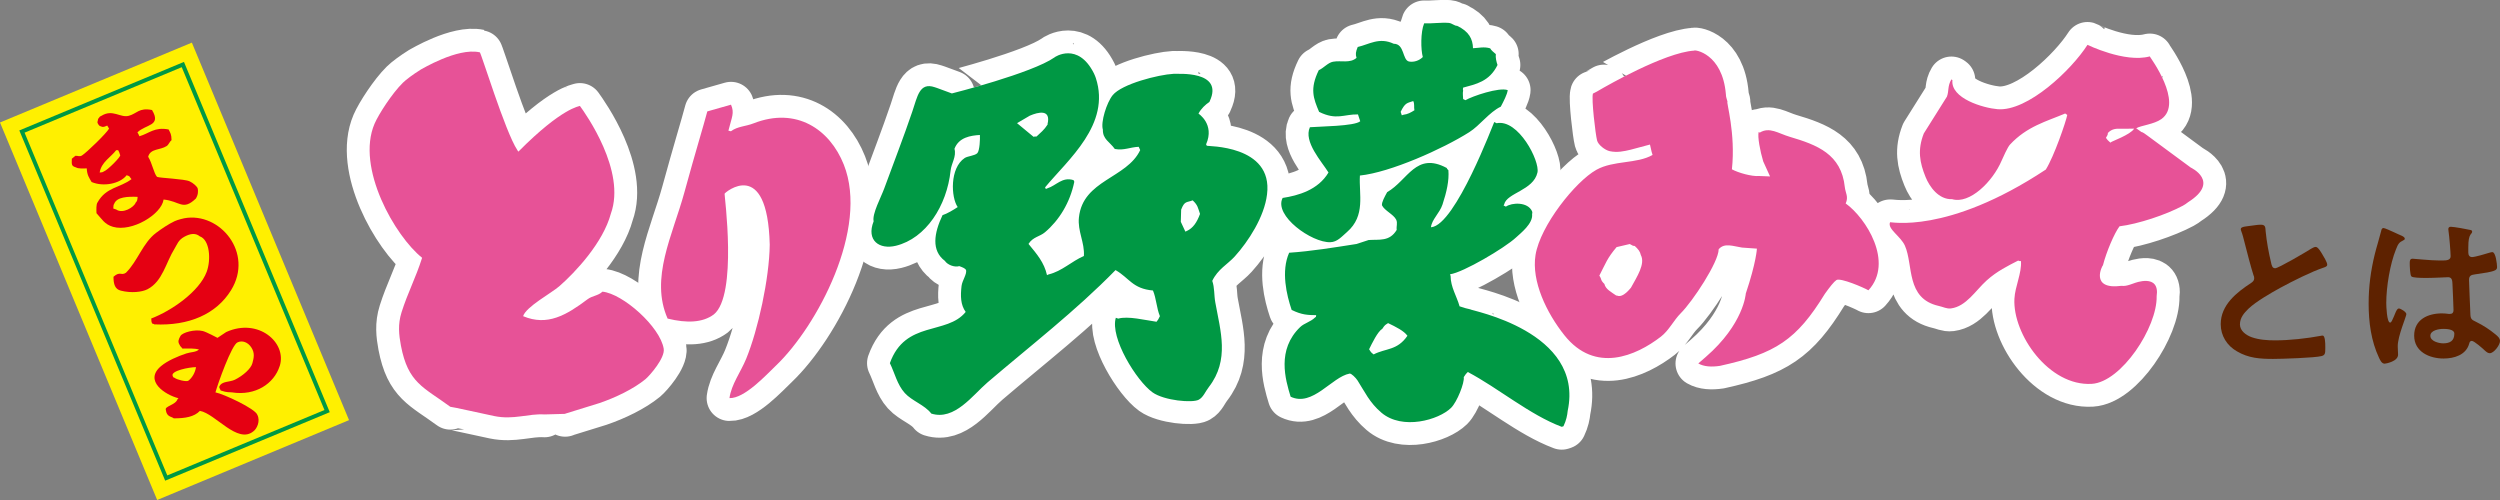
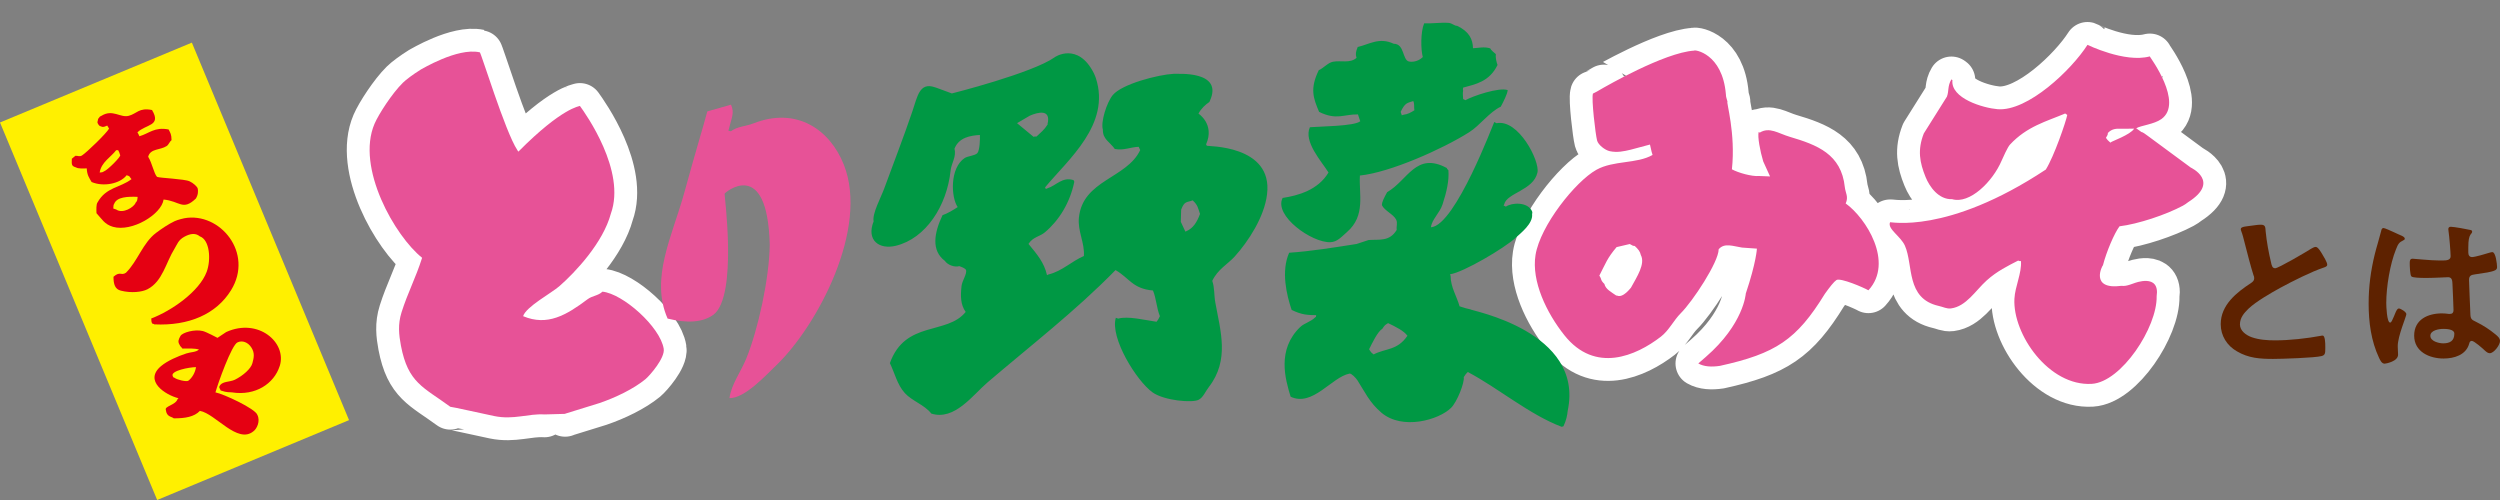
<svg xmlns="http://www.w3.org/2000/svg" id="_レイヤー_2" viewBox="0 0 519.01 103.8">
  <rect x="0" y="0" width="519.01" height="103.8" fill="#808080" stroke="none" />
  <defs>
    <style>.cls-1,.cls-2{fill:#fff;}.cls-1,.cls-2,.cls-3,.cls-4,.cls-5,.cls-6{fill-rule:evenodd;}.cls-2{stroke:#fff;stroke-linecap:round;stroke-linejoin:round;stroke-width:9.48px;}.cls-3{fill:#e50012;}.cls-4{fill:#e75297;}.cls-5{fill:#009844;}.cls-7{fill:#5e2200;}.cls-6{fill:#fff000;}</style>
  </defs>
  <g id="_画像">
-     <path class="cls-2" d="M250.61,30.26c-.19.15,13.75-.28,12.43,10.1-.55,4.66-3.89,9.78-6.7,12.88-1.46,1.62-3.53,2.65-4.67,5.07.5,1.43.35,2.92.63,4.46,1.06,5.93,3.02,11.94-1.34,17.58-.77.99-1.12,2.09-2.09,2.63-1.27.71-7.17.21-9.61-1.53-3.32-2.39-8.86-11.33-7.61-15.48.17.06.33.12.5.18,2-.6,5.72.34,7.95.65.28-.35.42-.53.7-1.16-.7-1.68-.74-3.67-1.44-5.33-4.26-.38-4.86-2.56-7.77-4.24-8.22,8.42-17.8,15.82-26.58,23.32-3.06,2.62-6.85,8-11.67,6.47-1.36-1.79-4.02-2.62-5.5-4.26-1.59-1.76-2.09-4.16-3.1-6.21,3.21-8.94,11.81-5.77,15.74-10.63-1.07-1.48-1.1-3.31-.86-5.39.15-1.19,1.13-2.39.94-3.33-.26-.37-.73-.54-1.41-.79-.99.3-2.46-.27-2.99-1.09-2.84-2.13-2.27-5.74-.49-9.49.97-.31,2.31-1.12,3.15-1.68-1.4-2.01-1.67-8.12,1.46-10.19.61-.4,2.14-.47,2.63-1.02.48-.53.58-2.99.52-3.76-1.92.12-4.37.48-5.28,2.87.45,1.62-.64,3-.8,4.51-.77,7.34-5.13,14.09-11.35,15.62-3.41.84-6.21-1.07-4.63-5.08-.35-1.53,1.56-5.04,2.2-6.81,1.96-5.34,4.06-10.76,5.82-15.95h0c1.07-3.11,1.47-6.17,4.67-5.07.03,0,.08,0,3.55,1.29,0,.01,16.64-4.2,21.32-7.49-.03-.04,4.83-3.32,8.17,3.32.17.35.3.69.4.98,3.14,9.62-5.75,16.9-10.54,22.69.06.11.11.23.16.34.12-.05.24-.1.34-.15,1.8-.55,3.07-2.45,5.42-1.69.05.12.11.23.15.34-.89,4.34-3.16,8.01-6.09,10.48-1.08.92-2.48.94-3.42,2.42,1.73,2.1,3.26,3.86,3.84,6.48.12-.05.23-.11.34-.15,2.77-.66,4.77-2.73,7.32-3.82.19-2.79-1.34-5.16-1.03-8,.82-7.8,9.95-8.1,12.72-13.99-.1-.23-.21-.45-.31-.68-1.8.07-3.07.81-4.96.45-1.06-1.49-2.53-2.01-2.48-4.02-.48-1.53.77-5.58,2.04-7.15,1.9-2.34,9.52-4.27,12.62-4.43.15,0,.3,0,.46,0,0,.08,10.13-.82,7.05,5.71,0,.04-.02.08-.04.12-.82.54-1.75,1.4-2.28,2.43-.06-.03,3.44,2.16,1.58,6.38.03.11.09.21.18.31M214.54,28.37s.03.03.05.04c.33-.11.11-.06.59-.06.85-.81,1.57-1.34,2.33-2.53,0-.02-.03-.03-.04-.05.76-3.16-1.9-2.52-3.69-1.75l-2.64,1.55,3.4,2.81M247.61,41.59c-1.24.5-1.68.05-2.4,1.94-.02.84-.04,1.68-.07,2.52.32.68.64,1.36.95,2.04.12-.06.23-.11.34-.16,1.23-.58,2.04-1.72,2.7-3.52-.45-1.27-.43-1.79-1.52-2.81M302.51,5.37c2.46,1.16,3.24,2.73,3.29,4.64,1.19-.05,2.27-.36,3.56.02.22.42.75.84,1.18,1.2-.09.74.12,1.6.35,2.26-1.68,3.47-4.55,3.99-7.14,4.7-.06.49-.07.25,0,.59-.13.73,0,1.1,0,1.78.16.08.32.16.48.24,1.43-.84,7.03-2.75,8.78-2.09-.13.93-.84,2.29-1.44,3.43-2.4,1.14-4.32,3.89-6.55,5.3-5.46,3.46-16.42,8.36-22.7,9-.23,3.91,1.24,8.32-2.68,11.73-1.17,1.02-2.03,2.06-3.45,2.11-3.85.15-11.81-5.53-9.91-9.19,3.22-.49,7.36-1.64,9.52-5.28-1.41-2.28-5.23-6.4-3.86-9.4,1.97-.17,9.27-.2,10.45-1.24-.16-.48-.31-.95-.47-1.42-2.92-.06-4.45,1.27-8.07-.53-1.19-2.81-1.96-4.77-.07-8.65,1.02-.44,1.89-1.56,2.97-1.76,1.67-.31,3.51.39,4.87-.8-.24-.76-.17-1.25.25-2.26,2.38-.54,4.46-2.09,7.47-.67,2.29,0,1.76,3.38,3.18,3.69,1.05.18,2.11-.19,2.86-.93-.42-1.51-.48-5.17.28-7,1.61.08,3.55-.22,5.1-.09.72.06,1.23.67,1.77.6M310.17,25.43l.05-.09c.17.08.33.16.48.24,4.51-.93,9.02,7.87,8.48,10.24-.84,3.73-6.37,4.21-6.91,6.61l-.12.23c.16.08.32.16.48.24,1.22-.87,4.55-1.04,5.44.98h0c.07.33.06.11,0,.59.22,1.94-2.37,3.93-3.35,4.84-2.33,2.17-10.97,7.27-13.68,7.63.04.13.08.24.11.36.01,2.32,1.27,4.17,1.86,6.29.79.29,1.53.48,2.22.63-.05.24,23.74,4.49,20.23,21.06-.09.94-.29,1.98-.88,3.21-.11.04-.23.08-.36.12-6.66-2.5-13.09-7.99-19.5-11.38-.32.31-.48.47-.84,1.06.19,1.15-1.38,5.15-2.64,6.39-2.53,2.49-10.11,4.7-14.47.98-2.46-2.09-3.46-4.36-4.94-6.67-.36-.56-1.32-1.52-1.65-1.43-3.71.7-7.65,6.97-12.24,4.8-1.1-3.59-2.91-9.75,1.98-14.46.84-.81,2.17-1.08,3.09-1.99.43-.31.05.02.24-.48-1.68-.02-2.96-.03-5.1-1.09-1.04-3.06-2.23-8.02-.52-11.87,4.61-.31,9.38-1.1,14-1.82.84-.27,1.67-.54,2.5-.82,2.24-.16,4.34.37,5.83-2.1-.11-.79.23-1.4-.11-2.13-.56-1.11-2.41-1.86-2.95-2.98-.08-.68.62-1.87,1.08-2.73,4.31-2.46,5.95-8.45,12.36-5.02.15.31.02.11.35.47.18,2.11-.37,4.55-1.22,7.11-.61,1.83-2.23,3.11-2.4,4.73.03,0,.05,0,.08-.01,5.03-.47,12.97-21.78,13.03-21.77M293.4,20.98c-1.3.44-1.68.32-2.62,2.24.08.24.16.48.24.72.12-.04.24-.08.36-.12.86-.09,1.53-.47,2.26-.93-.14-.68.07-1.26-.24-1.9M288.17,67.08c-.56.38-.65.33-1.19,1.17-.98.58-2.16,3.07-2.75,4.26.36.51.26.56.94,1.07,2.54-1.32,4.89-.77,7.02-3.87-.71-1.01-2.37-1.84-4.02-2.63" />
    <path class="cls-2" d="M342.91,31.63l-.37-1.62-4.01,1.07c-1.38.33-2.77.64-4.33.31-.99-.21-2.41-1.32-2.64-2.22-.33-1.26-1.21-8.65-.86-9.74.18-.05,1.2-.62,2.29-1.27,0,.03,12.48-7.26,18.73-7.65,0-.24,5.86.51,6.58,9.06.01.29.04.55.11.76.08.25.16.5.22.76-.29.09,1.73,6.56.92,14.06h0c1.25.7,4.14,1.53,5.64,1.39l2.28.09-1.42-3.12c-.64-2.12-1.22-5.18-.94-6.12.08.05.14.1.21.15,2.04-1.26,3.83.15,6.23.86,5.67,1.68,10.72,3.57,11.44,10.45.13,1.21.82,2,.18,3.39,4.18,2.98,10.07,12.21,4.72,18.03-.97-.56-5.8-2.65-6.64-2.13-.51.34-1.41,1.47-2.4,2.86-5.87,9.55-10.2,12.4-21.8,14.96-1.74.26-3.31.17-4.47-.5l.03-.04,1.49-1.29c7.94-6.88,8.33-13.17,8.33-13.18,2.19-6.52,2.31-9.33,2.31-9.33l-3.09-.22c-1.8-.26-3.65-1.07-4.85.35.01,2.64-5.41,10.85-7.87,13.28-1.45,1.44-2.45,3.58-4.13,4.87-5.17,3.99-13.63,7.7-20.01-.28-3.73-4.68-6.88-11.23-6.01-16.68.98-6.07,8.25-15.23,12.64-17.69,3.57-1.99,8.38-1.2,11.66-3.08h0c-.07-.18-.12-.38-.17-.57M338.59,59.73c1.25-2.28,3.03-4.96,2.05-6.79-.14-.72-.56-1.24-1.27-1.88-.37,0-.48-.09-1.02-.4-.91.21-1.83.43-2.74.64-2.02,2.4-2.21,3.29-3.58,5.92.56.82.16.87,1.05,1.73.25,1.1,1.4,1.66,2.49,2.43.03,0,.05-.02.08-.04,1.29.66,2.91-1.62,2.94-1.61M392.39,46.15c-.13-.19,11.71,2.68,32.33-10.95,1.73-2.77,4.18-9.93,4.45-11.33-.14-.1-.28-.2-.43-.31-3.87,1.65-7.91,2.64-11.47,6.47-.49.53-1.45,2.69-1.73,3.33-1.88,4.4-6.65,9.07-10.27,7.99-2.81.11-4.7-2.59-5.51-4.59-1.23-3.04-1.72-5.61-.37-9.06,1.6-2.54,3.2-5.1,4.8-7.64.45-1.21.09-2.17.93-3.58.07.05.14.1.21.15-.41,3.83,6.44,5.8,9.37,6.04,6.27.52,15.39-8.21,18.67-13.36-.07-.04,7.71,3.79,12.89,2.41.02,0,.04,0,.06-.01.01.04.03.07.04.1-.04.02,7.06,9.53,2.35,12.91-1.55,1.1-4.22,1.31-5.23,1.91.36.26.72.51,1.08.77.25.02.8.4,1.4.86l8.84,6.52s6.24,2.89-.52,7.18c-.38.3-.76.56-1.1.74-3.52,1.89-9.34,3.82-13.16,4.28-1.07,1.42-2.72,5.27-3.44,8.09-.1-.03-2.84,5.15,3.84,4.27.31.04.6.03.89-.02.58-.1,1.17-.32,1.76-.53,0,0,5.38-2.14,4.66,2.71.14,6.45-7.34,17.83-13.47,18.19-8.9.53-16.44-10.29-16.06-17.66.13-2.58,1.54-5.3,1.36-7.83-.34.01-.11.04-.59-.1h0c-2.11,1.09-4.39,2.19-6.54,4.13-2.31,2.09-4.24,5.39-7.4,5.8-.88.11-1.6-.31-2.55-.52-6.86-1.55-5.22-8.48-7.02-12.52-.87-1.94-3.64-3.46-3.09-4.81M438.26,29.52c-.06-.1,4.09-1.57,4.79-2.81l-2.7.02c-.95-.04-1.88-.04-2.75.87,0,.38-.09.49-.4,1.02.26.37.4.55.92.99.05-.03.1-.06.15-.09" />
    <path class="cls-2" d="M117.32,85.92s.02-.03.03-.04l7.07-2.19c3.4-1.16,7.14-2.96,9.58-4.97.9-.75,4.1-4.42,3.79-6.31-.73-4.57-8.49-11.44-12.72-11.86-.88.86-2.09.83-3.08,1.57-4.42,3.32-8.36,5.64-13.39,3.52.6-1.96,5.91-4.81,7.51-6.21,3.33-2.91,9.1-9.05,10.71-15.09,3.2-8.86-5.22-20.68-6.43-22.35-.13.1-3.68.34-12.71,9.43-.03.02-.06.03-.1.04-.07-.12-.14-.23-.21-.35-2.48-3.74-7.55-20.33-7.77-20.26h-.07c-4.61-.99-12.12,3.6-12.14,3.57-1.66,1.04-3.08,2.1-3.76,2.77-2.21,2.17-5.01,6.5-5.87,8.49-3.93,9.15,4.28,23.4,9.87,27.84-1.31,4.15-3,7.29-4.27,11.32-.8,2.53-.54,4.7-.13,6.91,1.48,7.77,4.65,8.59,10.25,12.7.14-.05,7.65,1.63,9.14,1.93,4.02.83,7.06-.55,10.42-.34" />
-     <path class="cls-2" d="M150.41,40.27s.04-.07.06-.1c-.11-.07,8.87-7.86,9.33,10.62-.09,7.06-2.41,17.62-4.88,23.67-1.1,2.71-3.09,5.32-3.48,8.19h0c3.14.09,7.56-4.75,9.69-6.79,8.48-8.11,19.33-28.39,14.05-41.68-2.91-7.33-9.84-12.05-18.72-8.58-1.7.67-3.3.6-4.72,1.65-.17-.04-.35-.08-.52-.12.7-2.85,1.3-3.65.54-5.4l-4.92,1.4c-.78,2.97-2.43,8.29-4.78,16.88-2.44,8.88-7.16,17.75-3.46,26.13,4.03.99,7.28.84,9.56-.84,5.03-3.94,2.18-25.02,2.27-25.03" />
    <path class="cls-5" d="M250.61,30.26c-.19.15,13.75-.28,12.43,10.1-.55,4.66-3.89,9.78-6.7,12.88-1.46,1.62-3.53,2.65-4.67,5.07.5,1.43.35,2.92.63,4.46,1.06,5.93,3.02,11.94-1.34,17.58-.77.99-1.12,2.09-2.09,2.63-1.27.71-7.17.21-9.61-1.53-3.32-2.39-8.86-11.33-7.61-15.48.17.06.33.12.5.18,2-.6,5.72.34,7.95.65.28-.35.42-.53.7-1.16-.7-1.68-.74-3.67-1.44-5.33-4.26-.38-4.86-2.56-7.77-4.24-8.22,8.42-17.8,15.82-26.58,23.32-3.06,2.62-6.85,8-11.67,6.47-1.36-1.79-4.02-2.62-5.5-4.26-1.59-1.76-2.09-4.16-3.1-6.21,3.21-8.94,11.81-5.77,15.74-10.63-1.07-1.48-1.1-3.31-.86-5.39.15-1.19,1.13-2.39.94-3.33-.26-.37-.73-.54-1.41-.79-.99.3-2.46-.27-2.99-1.09-2.84-2.13-2.27-5.74-.49-9.49.97-.31,2.31-1.12,3.15-1.68-1.4-2.01-1.67-8.12,1.46-10.19.61-.4,2.14-.47,2.63-1.02.48-.53.58-2.99.52-3.76-1.92.12-4.37.48-5.28,2.87.45,1.62-.64,3-.8,4.51-.77,7.34-5.13,14.09-11.35,15.62-3.41.84-6.21-1.07-4.63-5.08-.35-1.53,1.56-5.04,2.2-6.81,1.96-5.34,4.06-10.76,5.82-15.95h0c1.07-3.11,1.47-6.17,4.67-5.07.03,0,.08,0,3.55,1.29,0,.01,16.64-4.2,21.32-7.49-.03-.04,4.83-3.32,8.17,3.32.17.35.3.69.4.98,3.14,9.62-5.75,16.9-10.54,22.69.06.11.11.23.16.34.12-.05.24-.1.34-.15,1.8-.55,3.07-2.45,5.42-1.69.05.12.11.23.15.34-.89,4.34-3.16,8.01-6.09,10.48-1.08.92-2.48.94-3.42,2.42,1.73,2.1,3.26,3.86,3.84,6.48.12-.05.23-.11.34-.15,2.77-.66,4.77-2.73,7.32-3.82.19-2.79-1.34-5.16-1.03-8,.82-7.8,9.95-8.1,12.72-13.99-.1-.23-.21-.45-.31-.68-1.8.07-3.07.81-4.96.45-1.06-1.49-2.53-2.01-2.48-4.02-.48-1.53.77-5.58,2.04-7.15,1.9-2.34,9.52-4.27,12.62-4.43.15,0,.3,0,.46,0,0,.08,10.13-.82,7.05,5.71,0,.04-.02.08-.04.12-.82.54-1.75,1.4-2.28,2.43-.06-.03,3.44,2.16,1.58,6.38.03.11.09.21.18.31M214.54,28.37s.03.03.05.04c.33-.11.11-.06.59-.06.85-.81,1.57-1.34,2.33-2.53,0-.02-.03-.03-.04-.05.76-3.16-1.9-2.52-3.69-1.75l-2.64,1.55,3.4,2.81M247.61,41.59c-1.24.5-1.68.05-2.4,1.94-.02.84-.04,1.68-.07,2.52.32.68.64,1.36.95,2.04.12-.06.23-.11.34-.16,1.23-.58,2.04-1.72,2.7-3.52-.45-1.27-.43-1.79-1.52-2.81M302.51,5.37c2.46,1.16,3.24,2.73,3.29,4.64,1.19-.05,2.27-.36,3.56.02.22.42.75.84,1.18,1.2-.09.74.12,1.6.35,2.26-1.68,3.47-4.55,3.99-7.14,4.7-.06.49-.07.25,0,.59-.13.73,0,1.1,0,1.78.16.08.32.16.48.24,1.43-.84,7.03-2.75,8.78-2.09-.13.93-.84,2.29-1.44,3.43-2.4,1.14-4.32,3.89-6.55,5.3-5.46,3.46-16.42,8.36-22.7,9-.23,3.91,1.24,8.32-2.68,11.73-1.17,1.02-2.03,2.06-3.45,2.11-3.85.15-11.81-5.53-9.91-9.19,3.22-.49,7.36-1.64,9.52-5.28-1.41-2.28-5.23-6.4-3.86-9.4,1.97-.17,9.27-.2,10.45-1.24-.16-.48-.31-.95-.47-1.42-2.92-.06-4.45,1.27-8.07-.53-1.19-2.81-1.96-4.77-.07-8.65,1.02-.44,1.89-1.56,2.97-1.76,1.67-.31,3.51.39,4.87-.8-.24-.76-.17-1.25.25-2.26,2.38-.54,4.46-2.09,7.47-.67,2.29,0,1.76,3.38,3.18,3.69,1.05.18,2.11-.19,2.86-.93-.42-1.51-.48-5.17.28-7,1.61.08,3.55-.22,5.1-.09.72.06,1.23.67,1.77.6M310.17,25.43l.05-.09c.17.08.33.16.48.24,4.51-.93,9.02,7.87,8.48,10.24-.84,3.73-6.37,4.21-6.91,6.61l-.12.23c.16.08.32.16.48.24,1.22-.87,4.55-1.04,5.44.98h0c.07.33.06.11,0,.59.22,1.94-2.37,3.93-3.35,4.84-2.33,2.17-10.97,7.27-13.68,7.63.04.13.08.24.11.36.01,2.32,1.27,4.17,1.86,6.29.79.29,1.53.48,2.22.63-.05.24,23.74,4.49,20.23,21.06-.09.94-.29,1.98-.88,3.21-.11.04-.23.08-.36.12-6.66-2.5-13.09-7.99-19.5-11.38-.32.31-.48.47-.84,1.06.19,1.15-1.38,5.15-2.64,6.39-2.53,2.49-10.11,4.7-14.47.98-2.46-2.09-3.46-4.36-4.94-6.67-.36-.56-1.32-1.52-1.65-1.43-3.71.7-7.65,6.97-12.24,4.8-1.1-3.59-2.91-9.75,1.98-14.46.84-.81,2.17-1.08,3.09-1.99.43-.31.05.02.24-.48-1.68-.02-2.96-.03-5.1-1.09-1.04-3.06-2.23-8.02-.52-11.87,4.61-.31,9.38-1.1,14-1.82.84-.27,1.67-.54,2.5-.82,2.24-.16,4.34.37,5.83-2.1-.11-.79.23-1.4-.11-2.13-.56-1.11-2.41-1.86-2.95-2.98-.08-.68.62-1.87,1.08-2.73,4.31-2.46,5.95-8.45,12.36-5.02.15.31.02.11.35.47.18,2.11-.37,4.55-1.22,7.11-.61,1.83-2.23,3.11-2.4,4.73.03,0,.05,0,.08-.01,5.03-.47,12.97-21.78,13.03-21.77M293.4,20.98c-1.3.44-1.68.32-2.62,2.24.08.24.16.48.24.72.12-.04.24-.08.36-.12.86-.09,1.53-.47,2.26-.93-.14-.68.07-1.26-.24-1.9M288.17,67.08c-.56.38-.65.33-1.19,1.17-.98.58-2.16,3.07-2.75,4.26.36.51.26.56.94,1.07,2.54-1.32,4.89-.77,7.02-3.87-.71-1.01-2.37-1.84-4.02-2.63" />
    <path class="cls-4" d="M342.91,31.63l-.37-1.62-4.01,1.07c-1.38.33-2.77.64-4.33.31-.99-.21-2.41-1.32-2.64-2.22-.33-1.26-1.21-8.65-.86-9.74.18-.05,1.2-.62,2.29-1.27,0,.03,12.48-7.26,18.73-7.65,0-.24,5.86.51,6.58,9.06.01.29.04.55.11.76.08.25.16.5.22.76-.29.09,1.73,6.56.92,14.06h0c1.25.7,4.14,1.53,5.64,1.39l2.28.09-1.42-3.12c-.64-2.12-1.22-5.18-.94-6.12.08.05.14.1.21.15,2.04-1.26,3.83.15,6.23.86,5.67,1.68,10.72,3.57,11.44,10.45.13,1.21.82,2,.18,3.39,4.18,2.98,10.07,12.21,4.72,18.03-.97-.56-5.8-2.65-6.64-2.13-.51.34-1.41,1.47-2.4,2.86-5.87,9.55-10.2,12.4-21.8,14.96-1.74.26-3.31.17-4.47-.5l.03-.04,1.49-1.29c7.94-6.88,8.33-13.17,8.33-13.18,2.19-6.52,2.31-9.33,2.31-9.33l-3.09-.22c-1.8-.26-3.65-1.07-4.85.35.01,2.64-5.41,10.85-7.87,13.28-1.45,1.44-2.45,3.58-4.13,4.87-5.17,3.99-13.63,7.7-20.01-.28-3.73-4.68-6.88-11.23-6.01-16.68.98-6.07,8.25-15.23,12.64-17.69,3.57-1.99,8.38-1.2,11.66-3.08h0c-.07-.18-.12-.38-.17-.57M338.59,59.73c1.25-2.28,3.03-4.96,2.05-6.79-.14-.72-.56-1.24-1.27-1.88-.37,0-.48-.09-1.02-.4-.91.21-1.83.43-2.74.64-2.02,2.4-2.21,3.29-3.58,5.92.56.82.16.87,1.05,1.73.25,1.1,1.4,1.66,2.49,2.43.03,0,.05-.02.08-.04,1.29.66,2.91-1.62,2.94-1.61M392.39,46.15c-.13-.19,11.71,2.68,32.33-10.95,1.73-2.77,4.18-9.93,4.45-11.33-.14-.1-.28-.2-.43-.31-3.87,1.65-7.91,2.64-11.47,6.47-.49.53-1.45,2.69-1.73,3.33-1.88,4.4-6.65,9.07-10.27,7.99-2.81.11-4.7-2.59-5.51-4.59-1.23-3.04-1.72-5.61-.37-9.06,1.6-2.54,3.2-5.1,4.8-7.64.45-1.21.09-2.17.93-3.58.07.05.14.1.21.15-.41,3.83,6.44,5.8,9.37,6.04,6.27.52,15.39-8.21,18.67-13.36-.07-.04,7.71,3.79,12.89,2.41.02,0,.04,0,.06-.01.01.04.03.07.04.1-.04.02,7.06,9.53,2.35,12.91-1.55,1.1-4.22,1.31-5.23,1.91.36.26.72.51,1.08.77.25.02.8.4,1.4.86l8.84,6.52s6.24,2.89-.52,7.18c-.38.3-.76.56-1.1.74-3.52,1.89-9.34,3.82-13.16,4.28-1.07,1.42-2.72,5.27-3.44,8.09-.1-.03-2.84,5.15,3.84,4.27.31.04.6.03.89-.02.58-.1,1.17-.32,1.76-.53,0,0,5.38-2.14,4.66,2.71.14,6.45-7.34,17.83-13.47,18.19-8.9.53-16.44-10.29-16.06-17.66.13-2.58,1.54-5.3,1.36-7.83-.34.01-.11.04-.59-.1h0c-2.11,1.09-4.39,2.19-6.54,4.13-2.31,2.09-4.24,5.39-7.4,5.8-.88.11-1.6-.31-2.55-.52-6.86-1.55-5.22-8.48-7.02-12.52-.87-1.94-3.64-3.46-3.09-4.81M438.26,29.52c-.06-.1,4.09-1.57,4.79-2.81l-2.7.02c-.95-.04-1.88-.04-2.75.87,0,.38-.09.49-.4,1.02.26.37.4.55.92.99.05-.03.1-.06.15-.09" />
    <path class="cls-4" d="M117.32,85.92s.02-.03.03-.04l7.07-2.19c3.4-1.16,7.14-2.96,9.58-4.97.9-.75,4.1-4.42,3.79-6.31-.73-4.57-8.49-11.44-12.72-11.86-.88.86-2.09.83-3.08,1.57-4.42,3.32-8.36,5.64-13.39,3.52.6-1.96,5.91-4.81,7.51-6.21,3.33-2.91,9.1-9.05,10.71-15.09,3.2-8.86-5.22-20.68-6.43-22.35-.13.1-3.68.34-12.71,9.43-.03.02-.06.03-.1.04-.07-.12-.14-.23-.21-.35-2.48-3.74-7.55-20.33-7.77-20.26h-.07c-4.61-.99-12.12,3.6-12.14,3.57-1.66,1.04-3.08,2.1-3.76,2.77-2.21,2.17-5.01,6.5-5.87,8.49-3.93,9.15,4.28,23.4,9.87,27.84-1.31,4.15-3,7.29-4.27,11.32-.8,2.53-.54,4.7-.13,6.91,1.48,7.77,4.65,8.59,10.25,12.7.14-.05,7.65,1.63,9.14,1.93,4.02.83,7.06-.55,10.42-.34" />
    <path class="cls-4" d="M150.41,40.27s.04-.07.06-.1c-.11-.07,8.87-7.86,9.33,10.62-.09,7.06-2.41,17.62-4.88,23.67-1.1,2.71-3.09,5.32-3.48,8.19h0c3.14.09,7.56-4.75,9.69-6.79,8.48-8.11,19.33-28.39,14.05-41.68-2.91-7.33-9.84-12.05-18.72-8.58-1.7.67-3.3.6-4.72,1.65-.17-.04-.35-.08-.52-.12.7-2.85,1.3-3.65.54-5.4l-4.92,1.4c-.78,2.97-2.43,8.29-4.78,16.88-2.44,8.88-7.16,17.75-3.46,26.13,4.03.99,7.28.84,9.56-.84,5.03-3.94,2.18-25.02,2.27-25.03" />
    <polyline class="cls-1" points="1.46 26.04 33.23 102.35 71 86.62 39.23 10.31 1.46 26.04" />
    <polyline class="cls-6" points="72.46 87.22 39.83 8.85 0 25.43 32.63 103.8 72.46 87.22" />
    <path class="cls-3" d="M33.96,41.43c-.42,3.06-6.56,6.79-10.5,5.66-1.78-.51-2.34-1.67-3.43-2.83-.02-.74-.08-1.8.21-2.22,1.79-3.23,4.73-3.04,7.06-4.85-.44-.45-.22-.61-1.01-.81-1.36,1.78-4.84,2.45-7.27,1.41-.51-.88-.95-1.43-1.01-2.83-.74.02-1.79.08-2.22-.2-.94-.29-.93-.52-.88-1.8.2-.2.54-.41.74-.61.43-.06.86.24,1.35-.06.98-.61,5.1-4.61,5.64-5.58-.06-.07-.31-.57-.38-.64-.5.21-.82.39-1.21.21-.48-.18-.33-.08-.61-.41-.38-.52-.14-.6-.06-1.21.36-.32.12-.39.67-.61,2.33-1.46,3.9.45,5.66,0,1.69-.43,2.12-1.76,4.85-1.21,2.01,3.36-1.28,2.92-3.03,4.64.16.2.29.55.41.81,2.03-.58,3.13-1.98,6.06-1.41.38.74.6,1,.61,2.23-.42.31-.59.94-1.01,1.21-1.34.88-3.38.48-3.84,2.22.86,1.41,1.17,3.44,1.84,4.18.51.24,5.67.42,6.75.92.78.36,1.64,1.12,1.71,1.57.07.45.11,1.21-.41,2.02-2.72,2.6-3.31.52-6.66.2M20.7,35.82c.47-.04.57-.04.81-.2.82-.26,3.75-3.24,3.43-3.43-.12-.48-.23-.64-.41-1.01h-.41c-1.11,1.46-3.08,2.47-3.43,4.64M28.57,40.87c-2.04-.09-4.3.01-4.85,1.41-.18.26-.18.49-.2,1.01.2.06.4.14.6.2,1.37.98,3.73-.49,4.04-1.41.34-.36.35-.51.41-1.21" />
    <path class="cls-3" d="M38.26,45.31s-1.33.28-2.01.61c-1.31.62-2.69,1.56-3.84,2.42-2.76,2.07-3.82,5.87-6.26,8.28-.99.69-1.22-.4-2.59.84,0,1.56.32,2.59,1.53,2.88,2.15.55,4.36.3,5.51-.28,3.18-1.64,3.8-5.51,5.66-8.48.54-.88.74-1.73,2.01-2.43,1.28-.7,2.35-.8,3.2-.09,2.09.72,2.37,4.87,1.44,7.37-1.53,4.11-7.32,8.1-11.51,9.69.02.51.02.75.2,1.01,0,.13.42.08.42.21,7.21.35,12.89-2.14,15.94-7.08,4.79-7.75-2.31-16.3-9.7-14.95" />
    <path class="cls-3" d="M58.06,76.01c-1.16,3.62-5,6.22-9.9,5.45-.51-.08-.86.11-2.42-.41.27.15-.37-.6-.2-.81.51-1.16,2.13-.87,3.23-1.41,1.71-.85,3.34-2.3,3.63-3.43.3-1.13.53-2.07-.2-3.23-.73-1.16-1.93-1.54-2.87-1.1-1.23.46-4.14,8.68-4.6,10.39,1.72.34,8.25,3.38,8.69,4.65.7,1.35-.14,2.96-.81,3.43-3.31,2.73-7.88-3.67-11.11-4.24-1.18,1.23-3.01,1.56-5.43,1.55-.45-.41-1.47-.25-1.64-1.75-.32-.77,2.04-1.02,2.42-2.22.07-.07.14-.14.21-.2-2.73-.68-7.27-3.61-3.63-6.67,1.31-1.11,3.51-2.06,5.25-2.63,1.02-.33,1.93-.22,2.63-.81-.83-.28-2.29-.22-3.43-.2-.26-.37-.4-.35-.61-.81-.41-.64-.19-1.13.2-1.82.4-.7,2.93-1.44,4.65-1.01.72.18,3.03,1.41,3.03,1.41.61-.41,1.21-.81,1.82-1.21,6.67-3.02,12.66,2.23,11.1,7.07M40.69,76.22c-1.36,0-5.27.74-4.85,1.81.26.49-.09.14.41.41.48.4,2.41.85,2.83.61.77-.54,1.46-1.71,1.61-2.83" />
-     <path class="cls-5" d="M5.1,27.54l29.63,71.16,32.63-13.58L37.73,13.95,5.1,27.54M4.01,27.08l34.18-14.23,30.27,72.72-34.17,14.22L4.01,27.08" />
-     <path class="cls-7" d="M467.58,46.83c.55-.07,1.17-.18,1.76-.18,1.02,0,.95.55,1.02,1.39.22,2.2.62,4.39,1.14,6.55.11.48.22,1.1.84,1.1.66,0,6.52-3.44,7.47-4.06.29-.15.62-.37.95-.37.48,0,1.1,1.1,1.32,1.46.29.48,1.06,1.72,1.06,2.23,0,.37-.4.48-.7.59-2.64.88-6.55,2.86-9.04,4.21-1.94,1.06-5.05,2.86-6.59,4.32-.95.92-1.79,1.9-1.79,3.29,0,1.32,1.28,2.23,2.42,2.64,1.54.55,3.26.66,4.87.66,3.08,0,6.59-.4,9.55-.95.11-.04.22-.04.33-.04.51,0,.55,1.5.55,2.27v.44c0,.95-.04,1.35-.77,1.54-1.39.37-8.31.59-10.07.59-2.71,0-5.09-.15-7.5-1.57-2.05-1.17-3.37-3.22-3.37-5.64,0-3.99,3.29-6.59,6.33-8.57.37-.26.62-.51.62-.95,0-.29-.04-.44-.15-.66-.44-1.32-1.46-5.2-1.83-6.7-.22-.84-.4-1.65-.7-2.42-.04-.15-.11-.29-.11-.44,0-.55,1.21-.55,2.38-.73Z" />
+     <path class="cls-7" d="M467.58,46.83c.55-.07,1.17-.18,1.76-.18,1.02,0,.95.55,1.02,1.39.22,2.2.62,4.39,1.14,6.55.11.48.22,1.1.84,1.1.66,0,6.52-3.44,7.47-4.06.29-.15.62-.37.95-.37.48,0,1.1,1.1,1.32,1.46.29.48,1.06,1.72,1.06,2.23,0,.37-.4.48-.7.59-2.64.88-6.55,2.86-9.04,4.21-1.94,1.06-5.05,2.86-6.59,4.32-.95.92-1.79,1.9-1.79,3.29,0,1.32,1.28,2.23,2.42,2.64,1.54.55,3.26.66,4.87.66,3.08,0,6.59-.4,9.55-.95.11-.04.22-.04.33-.04.51,0,.55,1.5.55,2.27v.44c0,.95-.04,1.35-.77,1.54-1.39.37-8.31.59-10.07.59-2.71,0-5.09-.15-7.5-1.57-2.05-1.17-3.37-3.22-3.37-5.64,0-3.99,3.29-6.59,6.33-8.57.37-.26.62-.51.62-.95,0-.29-.04-.44-.15-.66-.44-1.32-1.46-5.2-1.83-6.7-.22-.84-.4-1.65-.7-2.42-.04-.15-.11-.29-.11-.44,0-.55,1.21-.55,2.38-.73" />
    <path class="cls-7" d="M498.29,48.81c.29.11.95.37.95.73,0,.22-.15.29-.33.37-.84.4-1.06.73-1.5,1.87-1.24,3.07-2.01,7.8-2.01,11.13,0,.59.11,4.06.8,4.06.26,0,.44-.48.81-1.32.18-.4.55-1.61.99-1.61.4,0,1.57.73,1.57,1.17,0,.51-1.79,4.54-1.79,6.66,0,.59.07,1.17.07,1.76,0,1.43-2.6,1.87-2.78,1.87-.62,0-.92-.7-1.17-1.21-1.65-3.51-2.16-7.4-2.16-11.28,0-3.55.44-6.81,1.28-10.25.4-1.61.92-3.19,1.32-4.8.04-.26.15-.62.48-.62.26,0,1.39.51,2.34.95.48.22.92.44,1.13.51ZM512.86,47.74c.18.04.37.11.37.33,0,.33-.22.4-.4.73-.22.37-.4.99-.4,2.6v1.02c0,.51.22.95.77.95.62,0,3-.7,3.66-.92.15-.04.4-.11.55-.11.73,0,.99,2.53.99,3.08,0,.7-.26.95-4.58,1.54-.8.11-1.24.26-1.24,1.17,0,.73.26,6.33.29,7.29.07.95.44,1.02,1.24,1.43,1.46.73,2.71,1.54,3.95,2.56.44.37.95.77.95,1.39,0,.84-1.28,2.53-2.12,2.53-.4,0-.73-.29-1.02-.55-.4-.4-2.23-2.01-2.71-2.01-.37,0-.48.29-.55.59-.66,2.34-3.11,3.07-5.31,3.07-2.93,0-6.11-1.39-6.11-4.76s2.89-4.61,5.75-4.61c.48,0,.95.04,1.43.11h.26c.51,0,.73-.29.73-.77,0-.92-.18-4.39-.22-5.46-.04-.37.04-1.39-.88-1.39-.29,0-2.89.15-4.36.15h-.48c-.92,0-2.45-.04-2.78-.29-.33-.22-.37-2.31-.37-2.78s.04-.92.59-.92c.44,0,3.7.37,5.6.37h.58c.88,0,1.72-.07,1.72-.88s-.29-4.32-.44-5.24c0-.11-.04-.26-.04-.37,0-.33.15-.51.51-.51.62,0,3.33.48,4.06.66ZM507.19,68.28c-.84,0-2.64.29-2.64,1.43s1.76,1.57,2.67,1.57c1.39,0,2.31-.51,2.31-2.01,0-.95-1.65-.99-2.34-.99Z" />
  </g>
</svg>